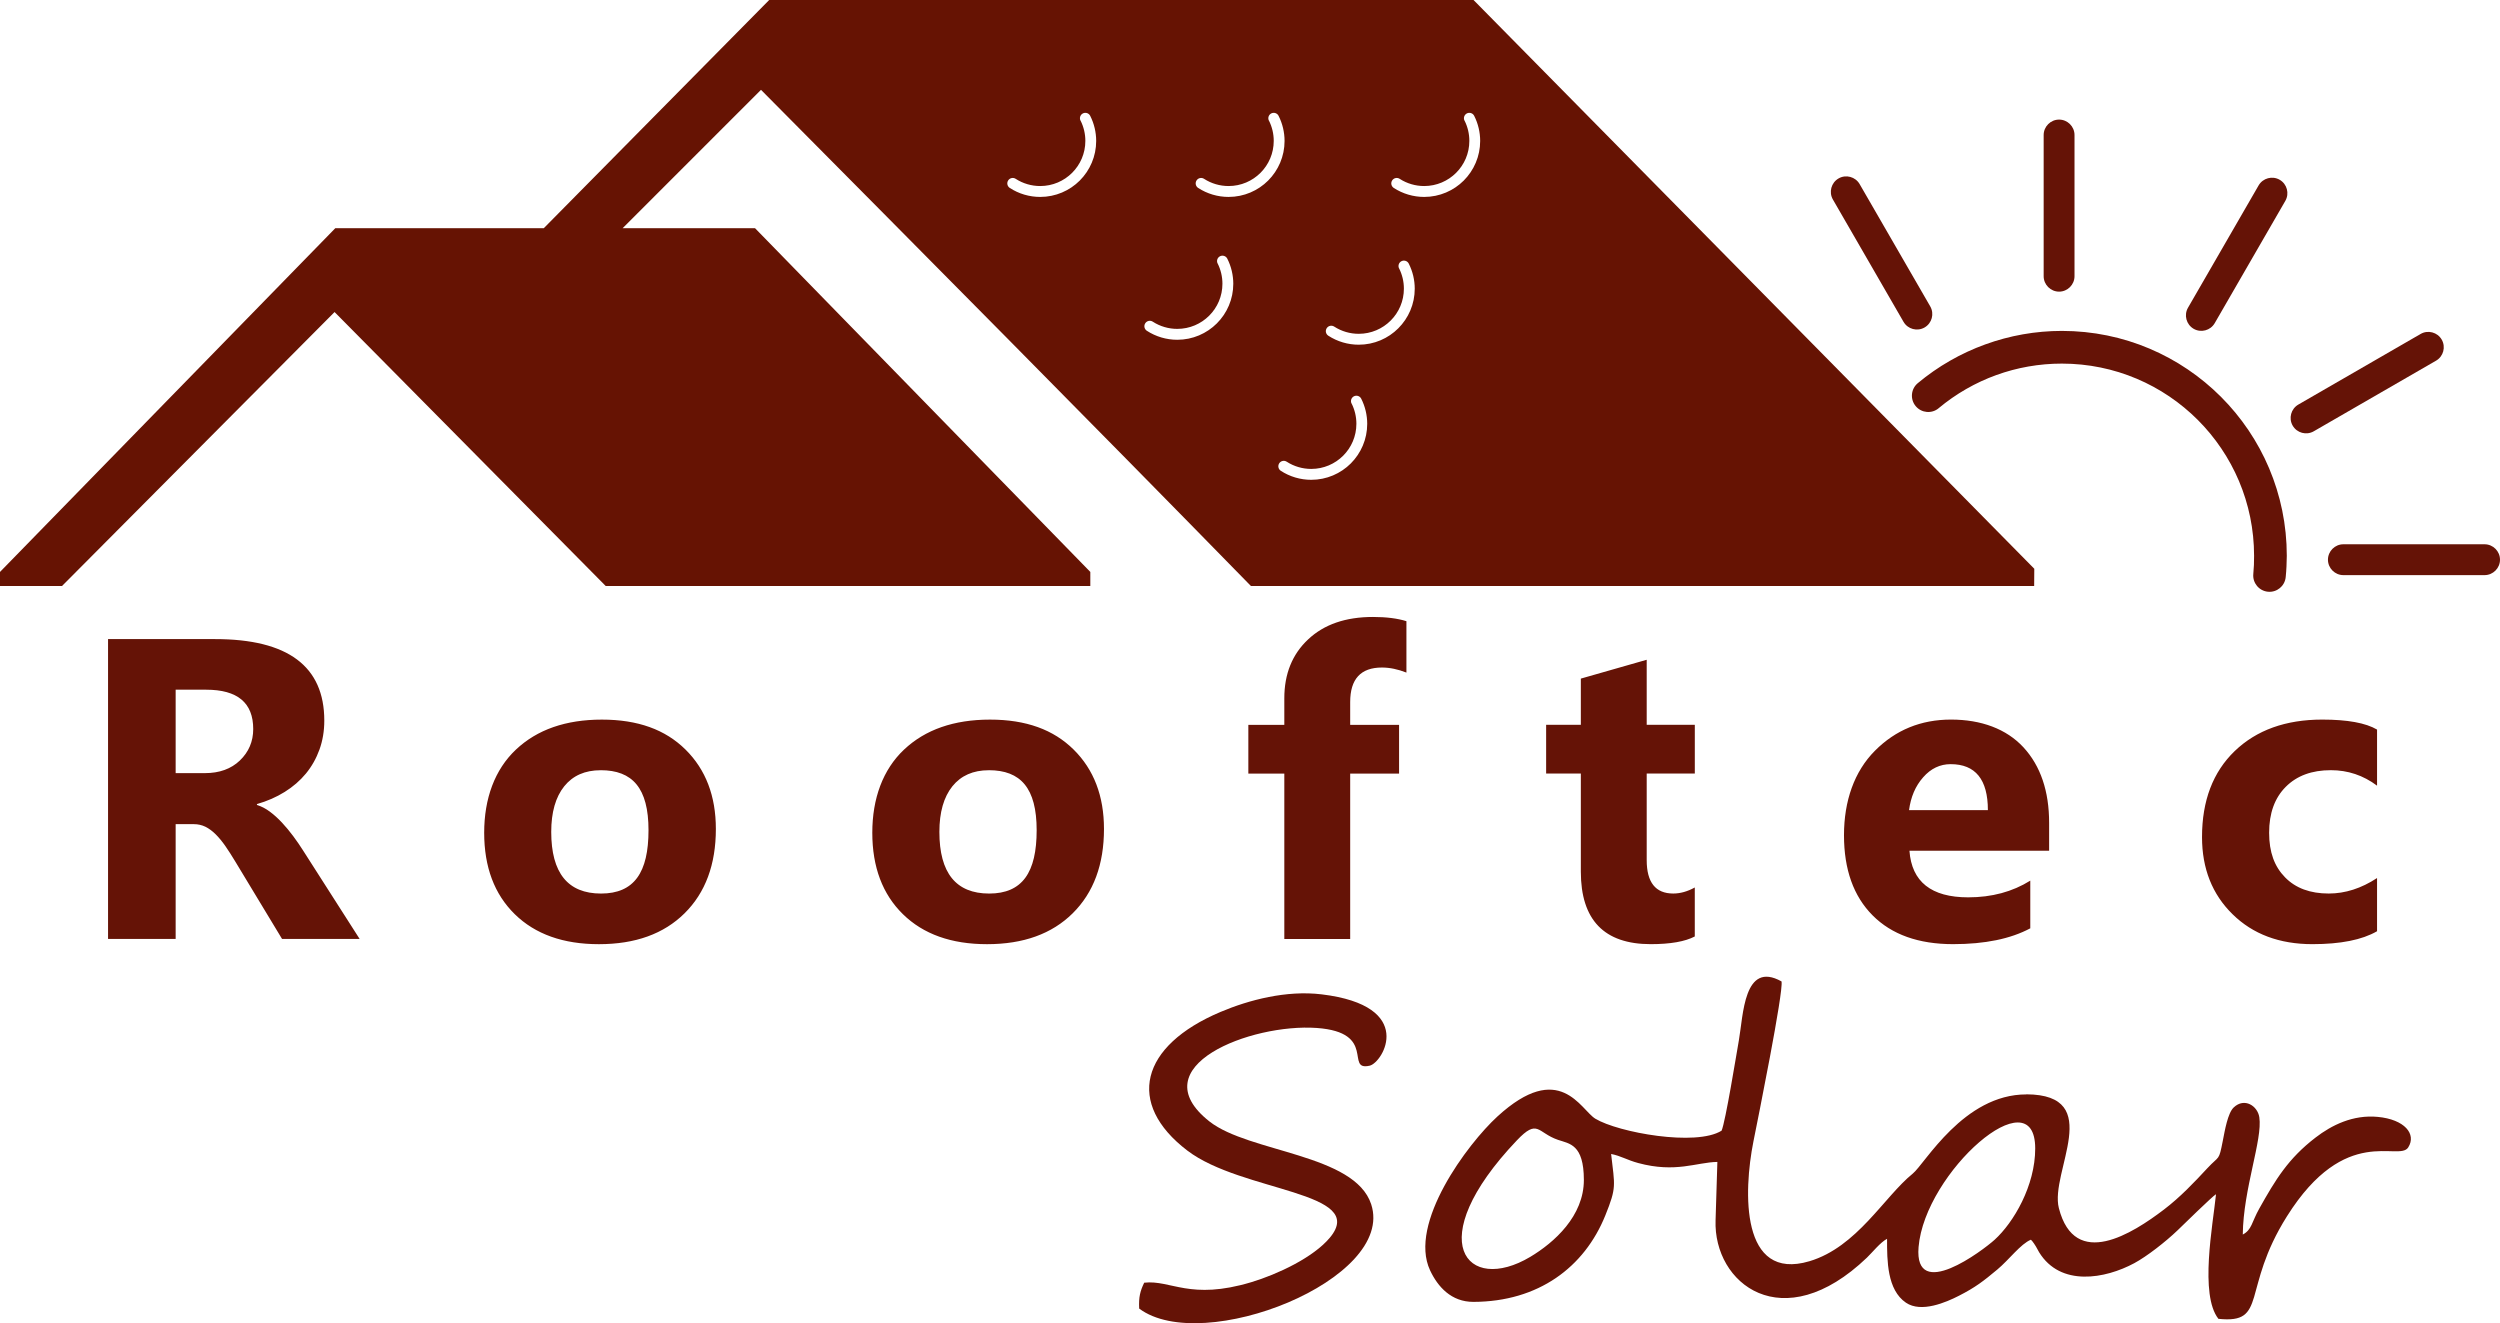
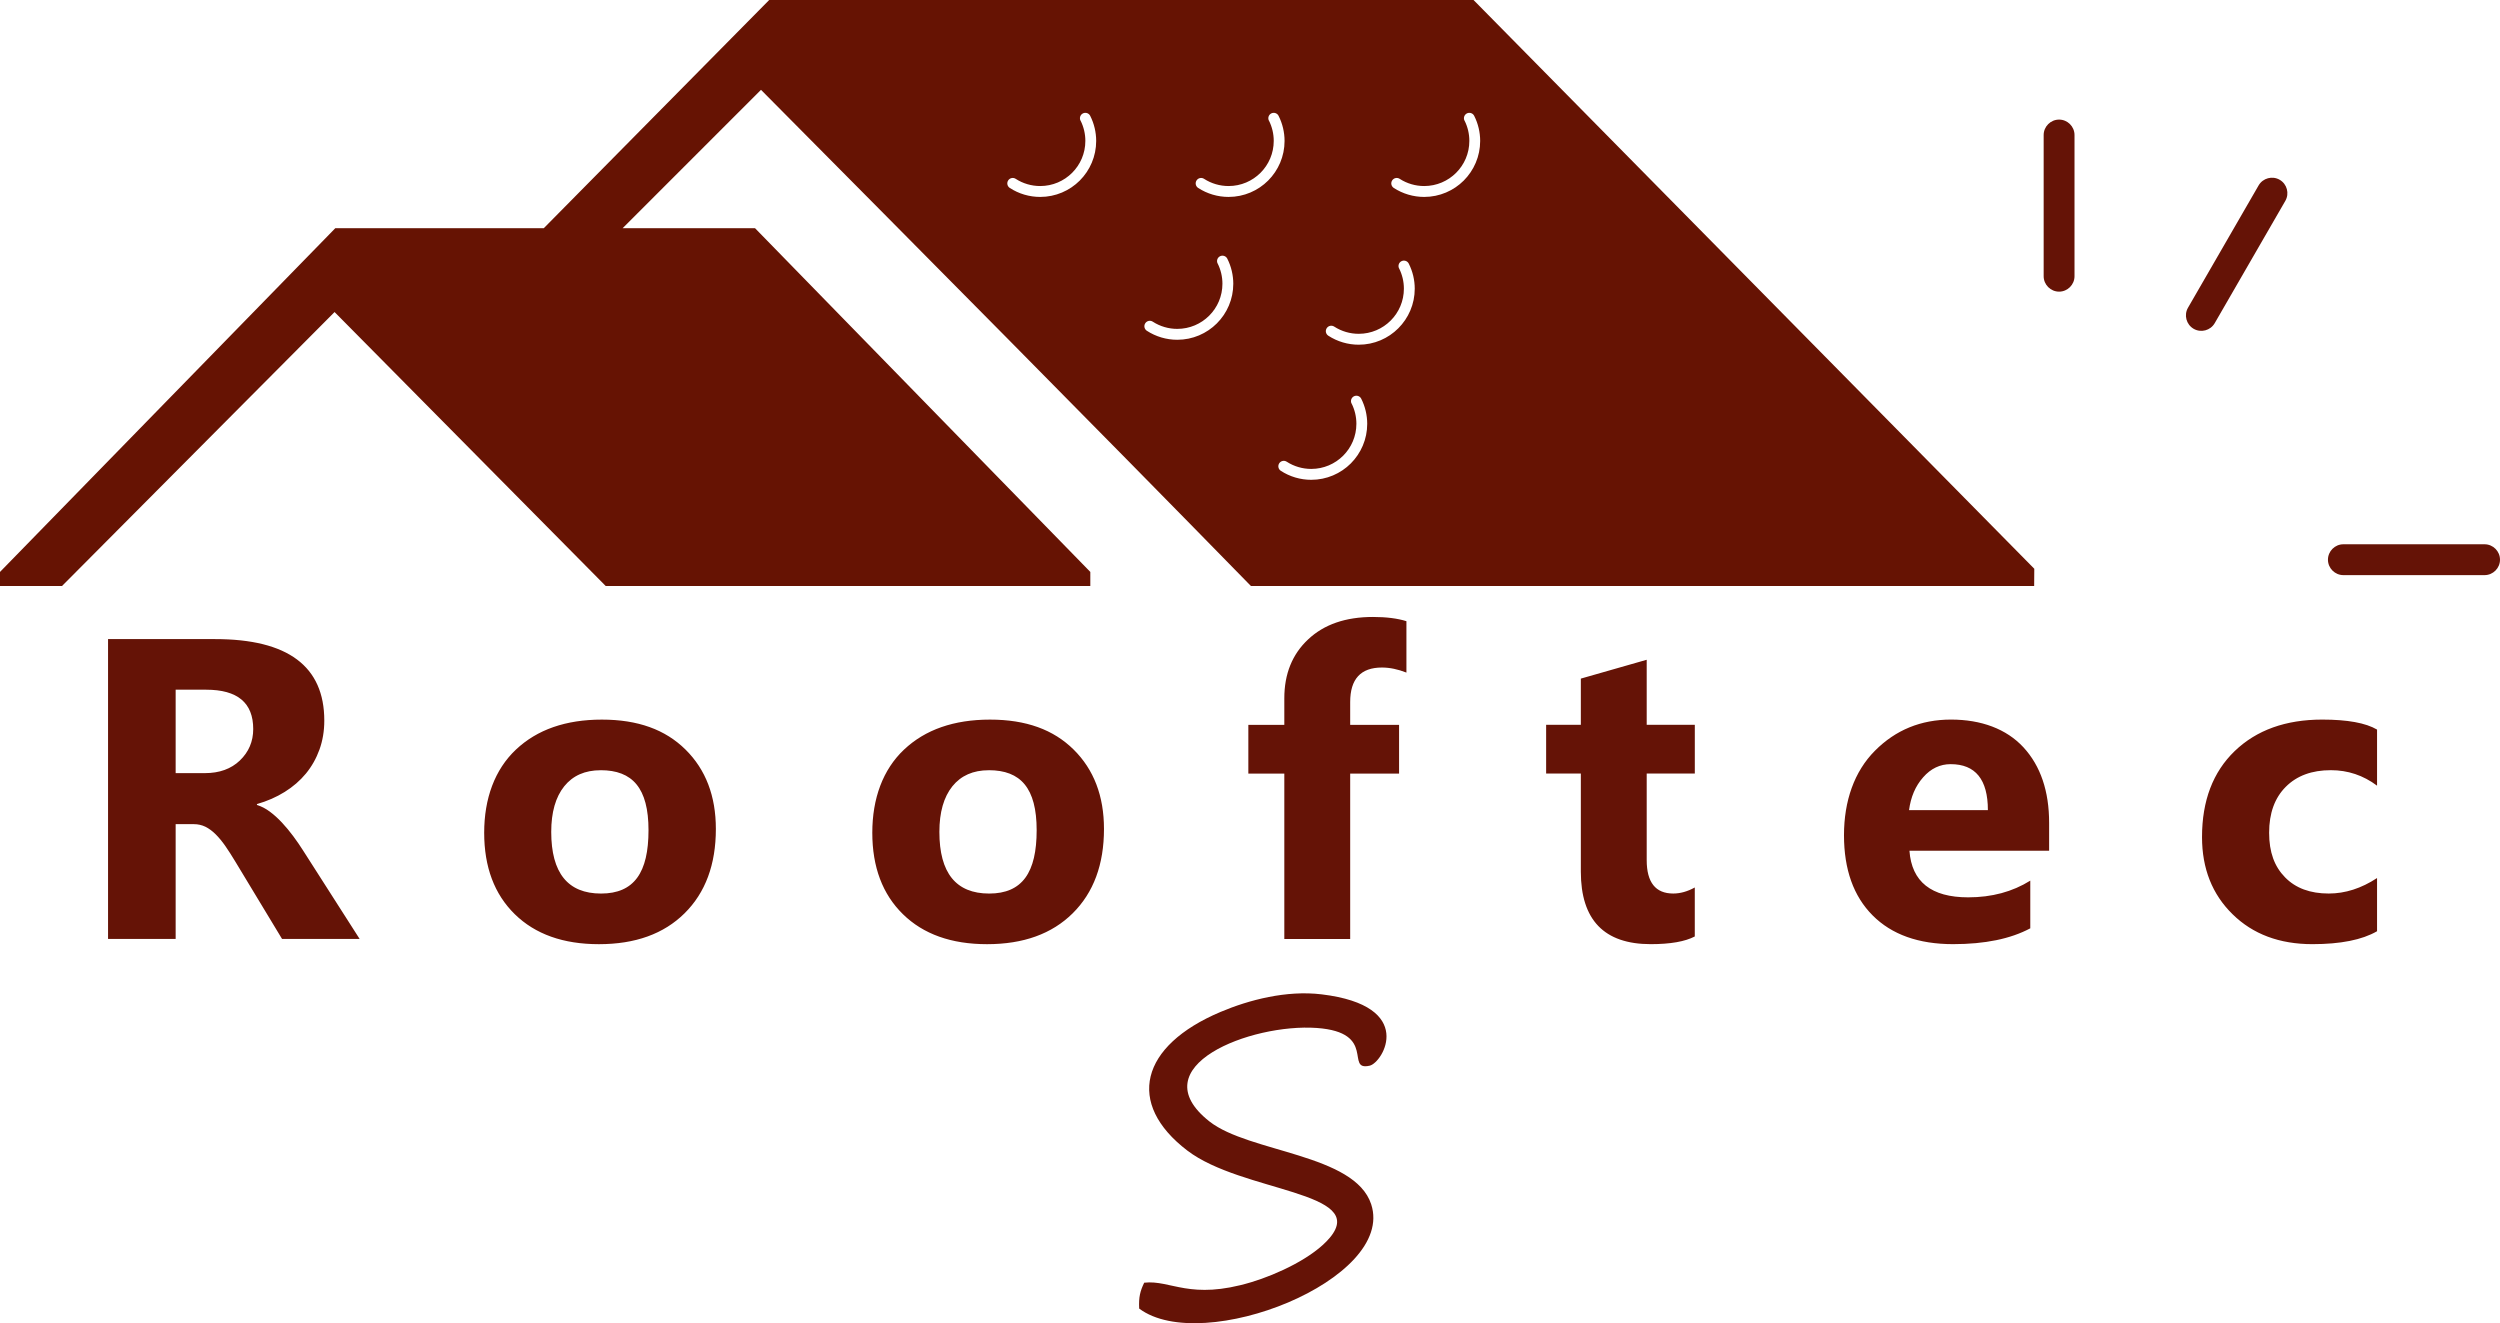
<svg xmlns="http://www.w3.org/2000/svg" id="Ebene_1" width="805.43" height="426.31" viewBox="0 0 805.43 426.31">
  <defs>
    <style>.cls-1,.cls-2{fill:#651306;}.cls-2,.cls-3{fill-rule:evenodd;}.cls-3{fill:#661303;}</style>
  </defs>
-   <path class="cls-2" d="m652.87,352.59c-20.25-.05-32.7,22.34-36.65,25.53-9.19,7.43-17.94,23.64-33.26,28.21-22.24,6.63-21.27-22.43-18.06-38.56,1.44-7.21,9.74-48.23,9.06-51.58-12.2-6.81-12.32,11-13.75,19.02-.81,4.57-4.3,26.18-5.56,29.06-8.19,5.16-33.31.59-40.67-3.85-4.76-2.88-11.46-19.12-31.56-.71-9.65,8.84-28.76,34.47-21.69,49.56,2.49,5.31,6.84,10.18,13.98,10.16,20.89-.06,35.74-11.13,42.49-27.88,3.68-9.14,3.03-9.4,1.86-19.77,3.08.59,5.08,1.93,8.73,2.92,12.09,3.27,18.79-.25,25.5-.36l-.58,18.77c-.74,20.4,21.57,38.11,48.77,12.06,1.68-1.61,4.34-4.96,6.48-6.06-.01,7.09.01,16.44,6.08,20.58,4.94,3.36,12.95-.12,17.07-2.23,5.31-2.71,7.84-4.67,12.38-8.46,3.78-3.15,7.5-8.25,10.81-9.6.5.53.46.45,1.03,1.27.12.17.46.72.58.9.47.77.6,1.15,1.03,1.86,6.9,11.21,21.28,8.58,30.67,3.53,4.06-2.19,10.05-6.85,13.95-10.59,1.54-1.48,11.33-11.08,12.38-11.63-1.01,9.96-5.35,32.36.77,40.15,16.05,1.69,7.26-9.45,22.07-33.01,18.89-30.06,36.07-17.47,39.08-22.21,2.75-4.32-1.18-9.02-9.8-9.84-7.99-.76-14.84,2.64-20.08,6.68-8.82,6.79-12.85,13.51-18.13,22.91-2.42,4.31-2.35,6.78-5.29,8.32.17-14.8,6.43-30.62,5.33-37.8-.55-3.63-4.76-6.44-8.24-3.16-1.95,1.84-2.88,7.5-3.52,10.74-1.32,6.72-1.02,4.59-4.98,8.85-4.17,4.49-8.71,9.31-14.04,13.36-9.96,7.58-28.65,19.59-33.8-.5-2.99-11.67,15.09-36.53-10.46-36.67m2.84,17.45c0,12-6.95,23.85-13.09,29.42-3.69,3.35-25.98,20.23-24.49,2.35,2.03-24.22,37.58-55.32,37.58-31.77Zm-145.41,10.1c.02,11.66-9.54,20.2-17.29,24.83-20.3,12.11-35.35-4.9-4.31-37.53,6.83-7.18,6.55-2.48,13.27-.18,3.67,1.26,8.31,1.38,8.33,12.88Z" />
  <path class="cls-2" d="m367.02,421.59c20.37,15.26,82.68-9.33,74.74-33.6-5.32-16.28-39.34-16.64-52.1-26.68-22.54-17.75,13.4-31.64,34.55-30.13,19.64,1.4,8.94,14.02,17.07,12.15,4.27-.98,15.17-19.28-15.5-22.98-11.33-1.37-23.4,1.8-32.52,5.65-25.94,10.94-30.61,29.5-10.75,44.67,17.67,13.49,58.45,13.13,45.92,28.09-5.37,6.41-16.9,11.8-25.32,14.33-19.77,5.94-25.82-.81-34.48.16-1.3,2.71-1.8,4.58-1.62,8.33" />
  <path class="cls-2" d="m663.38,38.53h0c2.73,0,4.97,2.24,4.97,4.97v45.49c0,2.73-2.24,4.97-4.97,4.97h0c-2.73,0-4.97-2.24-4.97-4.97v-45.49c0-2.73,2.24-4.97,4.97-4.97" />
-   <path class="cls-2" d="m592.33,57.49h0c2.37-1.37,5.42-.55,6.79,1.82l22.75,39.4c1.37,2.37.55,5.42-1.82,6.79h0c-2.37,1.37-5.42.55-6.79-1.82l-22.75-39.4c-1.37-2.37-.55-5.42,1.82-6.79" />
  <path class="cls-2" d="m734.45,57.92h0c2.37,1.37,3.19,4.42,1.82,6.79l-22.75,39.4c-1.37,2.37-4.42,3.19-6.79,1.82h0c-2.37-1.37-3.19-4.42-1.82-6.79l22.75-39.4c1.37-2.37,4.42-3.19,6.79-1.82" />
-   <path class="cls-2" d="m786.65,109.41h0c1.37,2.37.55,5.42-1.82,6.79l-39.4,22.75c-2.37,1.37-5.42.55-6.79-1.82h0c-1.37-2.37-.55-5.42,1.82-6.79l39.4-22.75c2.37-1.37,5.42-.55,6.79,1.82" />
  <path class="cls-2" d="m805.43,180.32h0c0,2.73-2.24,4.97-4.97,4.97h-45.49c-2.73,0-4.97-2.24-4.97-4.97h0c0-2.73,2.24-4.97,4.97-4.97h45.49c2.73,0,4.97,2.24,4.97,4.97" />
-   <path class="cls-1" d="m624.59,131.51c-2.22,1.86-5.54,1.57-7.4-.66-1.86-2.22-1.57-5.54.66-7.4,6.51-5.43,13.87-9.64,21.74-12.49,7.88-2.86,16.23-4.35,24.69-4.35,20.01,0,38.12,8.11,51.24,21.22,13.11,13.11,21.22,31.23,21.22,51.24,0,.93-.03,2.07-.1,3.42-.05,1.1-.13,2.24-.25,3.42-.27,2.88-2.83,5-5.71,4.73-2.88-.27-5-2.83-4.73-5.71.09-.93.16-1.91.2-2.92.04-.76.05-1.74.05-2.93,0-17.1-6.93-32.59-18.14-43.8-11.21-11.21-26.69-18.14-43.8-18.14-7.28,0-14.42,1.27-21.11,3.69-6.71,2.43-13,6.03-18.58,10.68" />
  <path class="cls-1" d="m765.81,300.02c-4.81,2.78-11.75,4.16-20.81,4.16-10.6,0-19.18-3.2-25.73-9.64-6.55-6.42-9.84-14.69-9.84-24.86,0-11.73,3.52-20.95,10.53-27.71,7.04-6.76,16.44-10.14,28.22-10.14,8.12,0,14,1.08,17.64,3.22v18.07c-4.44-3.33-9.41-4.99-14.88-4.99-6.12,0-10.95,1.77-14.53,5.36-3.56,3.56-5.36,8.49-5.36,14.79s1.72,10.9,5.13,14.37c3.4,3.5,8.12,5.22,14.07,5.22,5.31,0,10.49-1.66,15.57-4.99v17.13Zm-125.37-39.02c0-9.86-4-14.81-12-14.81-3.4,0-6.37,1.4-8.85,4.23-2.51,2.83-4,6.37-4.55,10.58h25.41Zm19.73,13.08h-45c.71,10,7.04,15.02,18.92,15.02,7.59,0,14.26-1.79,20.01-5.38v15.36c-6.37,3.4-14.65,5.1-24.86,5.1-11.13,0-19.78-3.08-25.94-9.27-6.14-6.16-9.22-14.79-9.22-25.82s3.31-20.54,9.98-27.23c6.65-6.69,14.81-10.03,24.51-10.03s17.84,2.99,23.34,8.95c5.5,5.98,8.26,14.1,8.26,24.33v8.97Zm-114.15,27.62c-3.15,1.65-7.89,2.48-14.21,2.48-14.99,0-22.51-7.8-22.51-23.36v-31.6h-11.18v-15.71h11.18v-14.88l21.22-6.07v20.95h15.5v15.71h-15.5v27.89c0,7.17,2.85,10.76,8.55,10.76,2.25,0,4.58-.64,6.94-1.95v15.78Zm-92.91-85.01c-2.74-1.08-5.38-1.63-7.89-1.63-6.83,0-10.23,3.7-10.23,11.13v7.34h15.75v15.71h-15.75v53.28h-21.22v-53.28h-11.59v-15.71h11.59v-8.55c0-7.86,2.55-14.19,7.68-18.99,5.11-4.81,12.07-7.22,20.88-7.22,4.3,0,7.91.46,10.78,1.36v16.58Zm-134.55,31.46c-5.04,0-8.94,1.72-11.73,5.17-2.78,3.47-4.19,8.37-4.19,14.69,0,13.25,5.36,19.87,16.05,19.87s15.29-6.81,15.29-20.4-5.15-19.34-15.43-19.34Zm-.55,56.04c-11.5,0-20.54-3.22-27.11-9.66-6.58-6.44-9.87-15.2-9.87-26.24s3.4-20.35,10.23-26.79c6.83-6.44,16.07-9.66,27.69-9.66s20.44,3.22,26.95,9.66c6.51,6.44,9.77,14.97,9.77,25.57,0,11.45-3.36,20.51-10.07,27.16-6.71,6.65-15.91,9.96-27.59,9.96Zm-124.5-56.04c-5.04,0-8.95,1.72-11.73,5.17-2.78,3.47-4.19,8.37-4.19,14.69,0,13.25,5.36,19.87,16.05,19.87s15.29-6.81,15.29-20.4-5.15-19.34-15.43-19.34Zm-.55,56.04c-11.5,0-20.54-3.22-27.11-9.66-6.58-6.44-9.86-15.2-9.86-26.24s3.4-20.35,10.23-26.79c6.83-6.44,16.07-9.66,27.69-9.66s20.44,3.22,26.95,9.66c6.51,6.44,9.77,14.97,9.77,25.57,0,11.45-3.36,20.51-10.07,27.16-6.71,6.65-15.91,9.96-27.59,9.96ZM56.59,222.2v26.88h9.43c4.67,0,8.42-1.36,11.24-4.05,2.87-2.74,4.32-6.14,4.32-10.16,0-8.46-5.06-12.67-15.18-12.67h-9.82Zm59.28,80.3h-25l-15.02-24.86c-1.13-1.89-2.21-3.56-3.24-5.06-1.03-1.47-2.07-2.74-3.13-3.79-1.06-1.06-2.16-1.86-3.31-2.44-1.15-.55-2.39-.83-3.72-.83h-5.86v36.98h-21.78v-96.6h34.49c23.46,0,35.18,8.76,35.18,26.26,0,3.38-.53,6.48-1.56,9.34-1.03,2.85-2.48,5.43-4.37,7.73-1.89,2.28-4.16,4.25-6.83,5.91-2.69,1.68-5.66,2.97-8.94,3.91v.28c1.45.46,2.83,1.17,4.18,2.18,1.36,1.01,2.64,2.18,3.91,3.54,1.27,1.36,2.46,2.81,3.61,4.35,1.15,1.54,2.18,3.06,3.13,4.55l18.26,28.56Z" />
  <path class="cls-3" d="m435.43,130.01c-.43-.86-.08-1.91.78-2.34.86-.43,1.91-.08,2.34.78.64,1.27,1.12,2.59,1.44,3.94.32,1.36.49,2.75.49,4.15,0,4.98-2.02,9.49-5.28,12.76-3.26,3.26-7.78,5.28-12.76,5.28-1.73,0-3.45-.25-5.11-.74-1.65-.49-3.23-1.21-4.69-2.16-.81-.53-1.04-1.61-.51-2.42.53-.81,1.61-1.04,2.42-.51,1.17.76,2.45,1.34,3.78,1.73,1.32.39,2.71.59,4.12.59,4.01,0,7.65-1.63,10.28-4.26,2.63-2.63,4.26-6.26,4.26-10.28,0-1.14-.13-2.26-.39-3.36-.26-1.1-.65-2.17-1.15-3.17m15.29-43.52c-.43-.86-.08-1.91.78-2.34.86-.43,1.91-.08,2.34.78.64,1.27,1.12,2.59,1.44,3.93.32,1.36.49,2.75.49,4.15,0,4.98-2.02,9.49-5.29,12.76-3.26,3.27-7.78,5.29-12.76,5.29-1.73,0-3.45-.25-5.11-.74-1.65-.49-3.23-1.21-4.69-2.16-.81-.53-1.04-1.61-.51-2.42.53-.81,1.61-1.04,2.42-.51,1.17.76,2.45,1.34,3.78,1.73,1.32.39,2.71.59,4.12.59,4.01,0,7.65-1.63,10.28-4.26,2.63-2.63,4.26-6.26,4.26-10.28,0-1.14-.13-2.26-.39-3.36-.26-1.1-.65-2.17-1.15-3.17Zm-58.46-1.59c-.43-.86-.08-1.91.78-2.34.86-.43,1.91-.08,2.34.78.64,1.27,1.12,2.59,1.44,3.94.32,1.36.49,2.75.49,4.15,0,4.98-2.02,9.49-5.29,12.76-3.26,3.26-7.78,5.28-12.76,5.28-1.73,0-3.45-.25-5.11-.74-1.65-.49-3.23-1.21-4.69-2.16-.81-.53-1.04-1.61-.51-2.42.53-.81,1.61-1.04,2.42-.51,1.17.76,2.45,1.34,3.78,1.73,1.32.39,2.71.59,4.12.59,4.01,0,7.65-1.63,10.28-4.26s4.26-6.26,4.26-10.28c0-1.14-.13-2.26-.39-3.36-.26-1.1-.65-2.17-1.15-3.17Zm79.54-46.02c-.43-.86-.08-1.91.78-2.34.86-.43,1.91-.08,2.34.78.64,1.27,1.12,2.59,1.44,3.94.32,1.36.49,2.75.49,4.15,0,4.98-2.02,9.49-5.28,12.76-3.26,3.26-7.78,5.28-12.76,5.28-1.73,0-3.45-.25-5.11-.74-1.65-.49-3.23-1.21-4.69-2.16-.81-.53-1.04-1.61-.51-2.42.53-.81,1.61-1.04,2.42-.51,1.17.76,2.45,1.34,3.78,1.73,1.32.39,2.71.59,4.12.59,4.01,0,7.65-1.63,10.28-4.26,2.63-2.63,4.26-6.26,4.26-10.28,0-1.14-.13-2.26-.39-3.36-.26-1.1-.65-2.17-1.15-3.17Zm-63.02,0c-.43-.86-.08-1.91.78-2.34.86-.43,1.91-.08,2.34.78.64,1.27,1.12,2.59,1.44,3.94.32,1.36.49,2.75.49,4.15,0,4.98-2.02,9.49-5.28,12.76-3.26,3.26-7.78,5.28-12.76,5.28-1.73,0-3.45-.25-5.11-.74-1.65-.49-3.23-1.21-4.69-2.16-.81-.53-1.04-1.61-.51-2.42.53-.81,1.61-1.04,2.42-.51,1.17.76,2.45,1.34,3.78,1.73,1.32.39,2.71.59,4.12.59,4.01,0,7.65-1.63,10.28-4.26,2.63-2.63,4.26-6.26,4.26-10.28,0-1.14-.13-2.26-.39-3.36-.26-1.1-.65-2.17-1.15-3.17Zm-60.69,0c-.43-.86-.08-1.91.78-2.34.86-.43,1.91-.08,2.34.78.64,1.27,1.12,2.59,1.44,3.94.32,1.36.49,2.75.49,4.15,0,4.98-2.02,9.49-5.28,12.76-3.26,3.26-7.78,5.28-12.76,5.28-1.73,0-3.45-.25-5.11-.74-1.65-.49-3.23-1.21-4.69-2.16-.81-.53-1.04-1.61-.51-2.42.53-.81,1.61-1.04,2.42-.51,1.17.76,2.45,1.34,3.78,1.73,1.32.39,2.71.59,4.12.59,4.01,0,7.65-1.63,10.28-4.26,2.63-2.63,4.26-6.26,4.26-10.28,0-1.14-.13-2.26-.39-3.36-.26-1.1-.65-2.17-1.15-3.17Zm-172.91,34.64h-67.17L0,184.26v4.54h19.97l87.82-88.27,87.36,88.27h156.12v-4.54l-108.02-110.74h-42.66l44.58-44.58c52.78,53.21,105.47,106.27,157.84,159.85h252.34l.04-5.55L474.73,0h-226.92l-72.62,73.52Z" />
</svg>